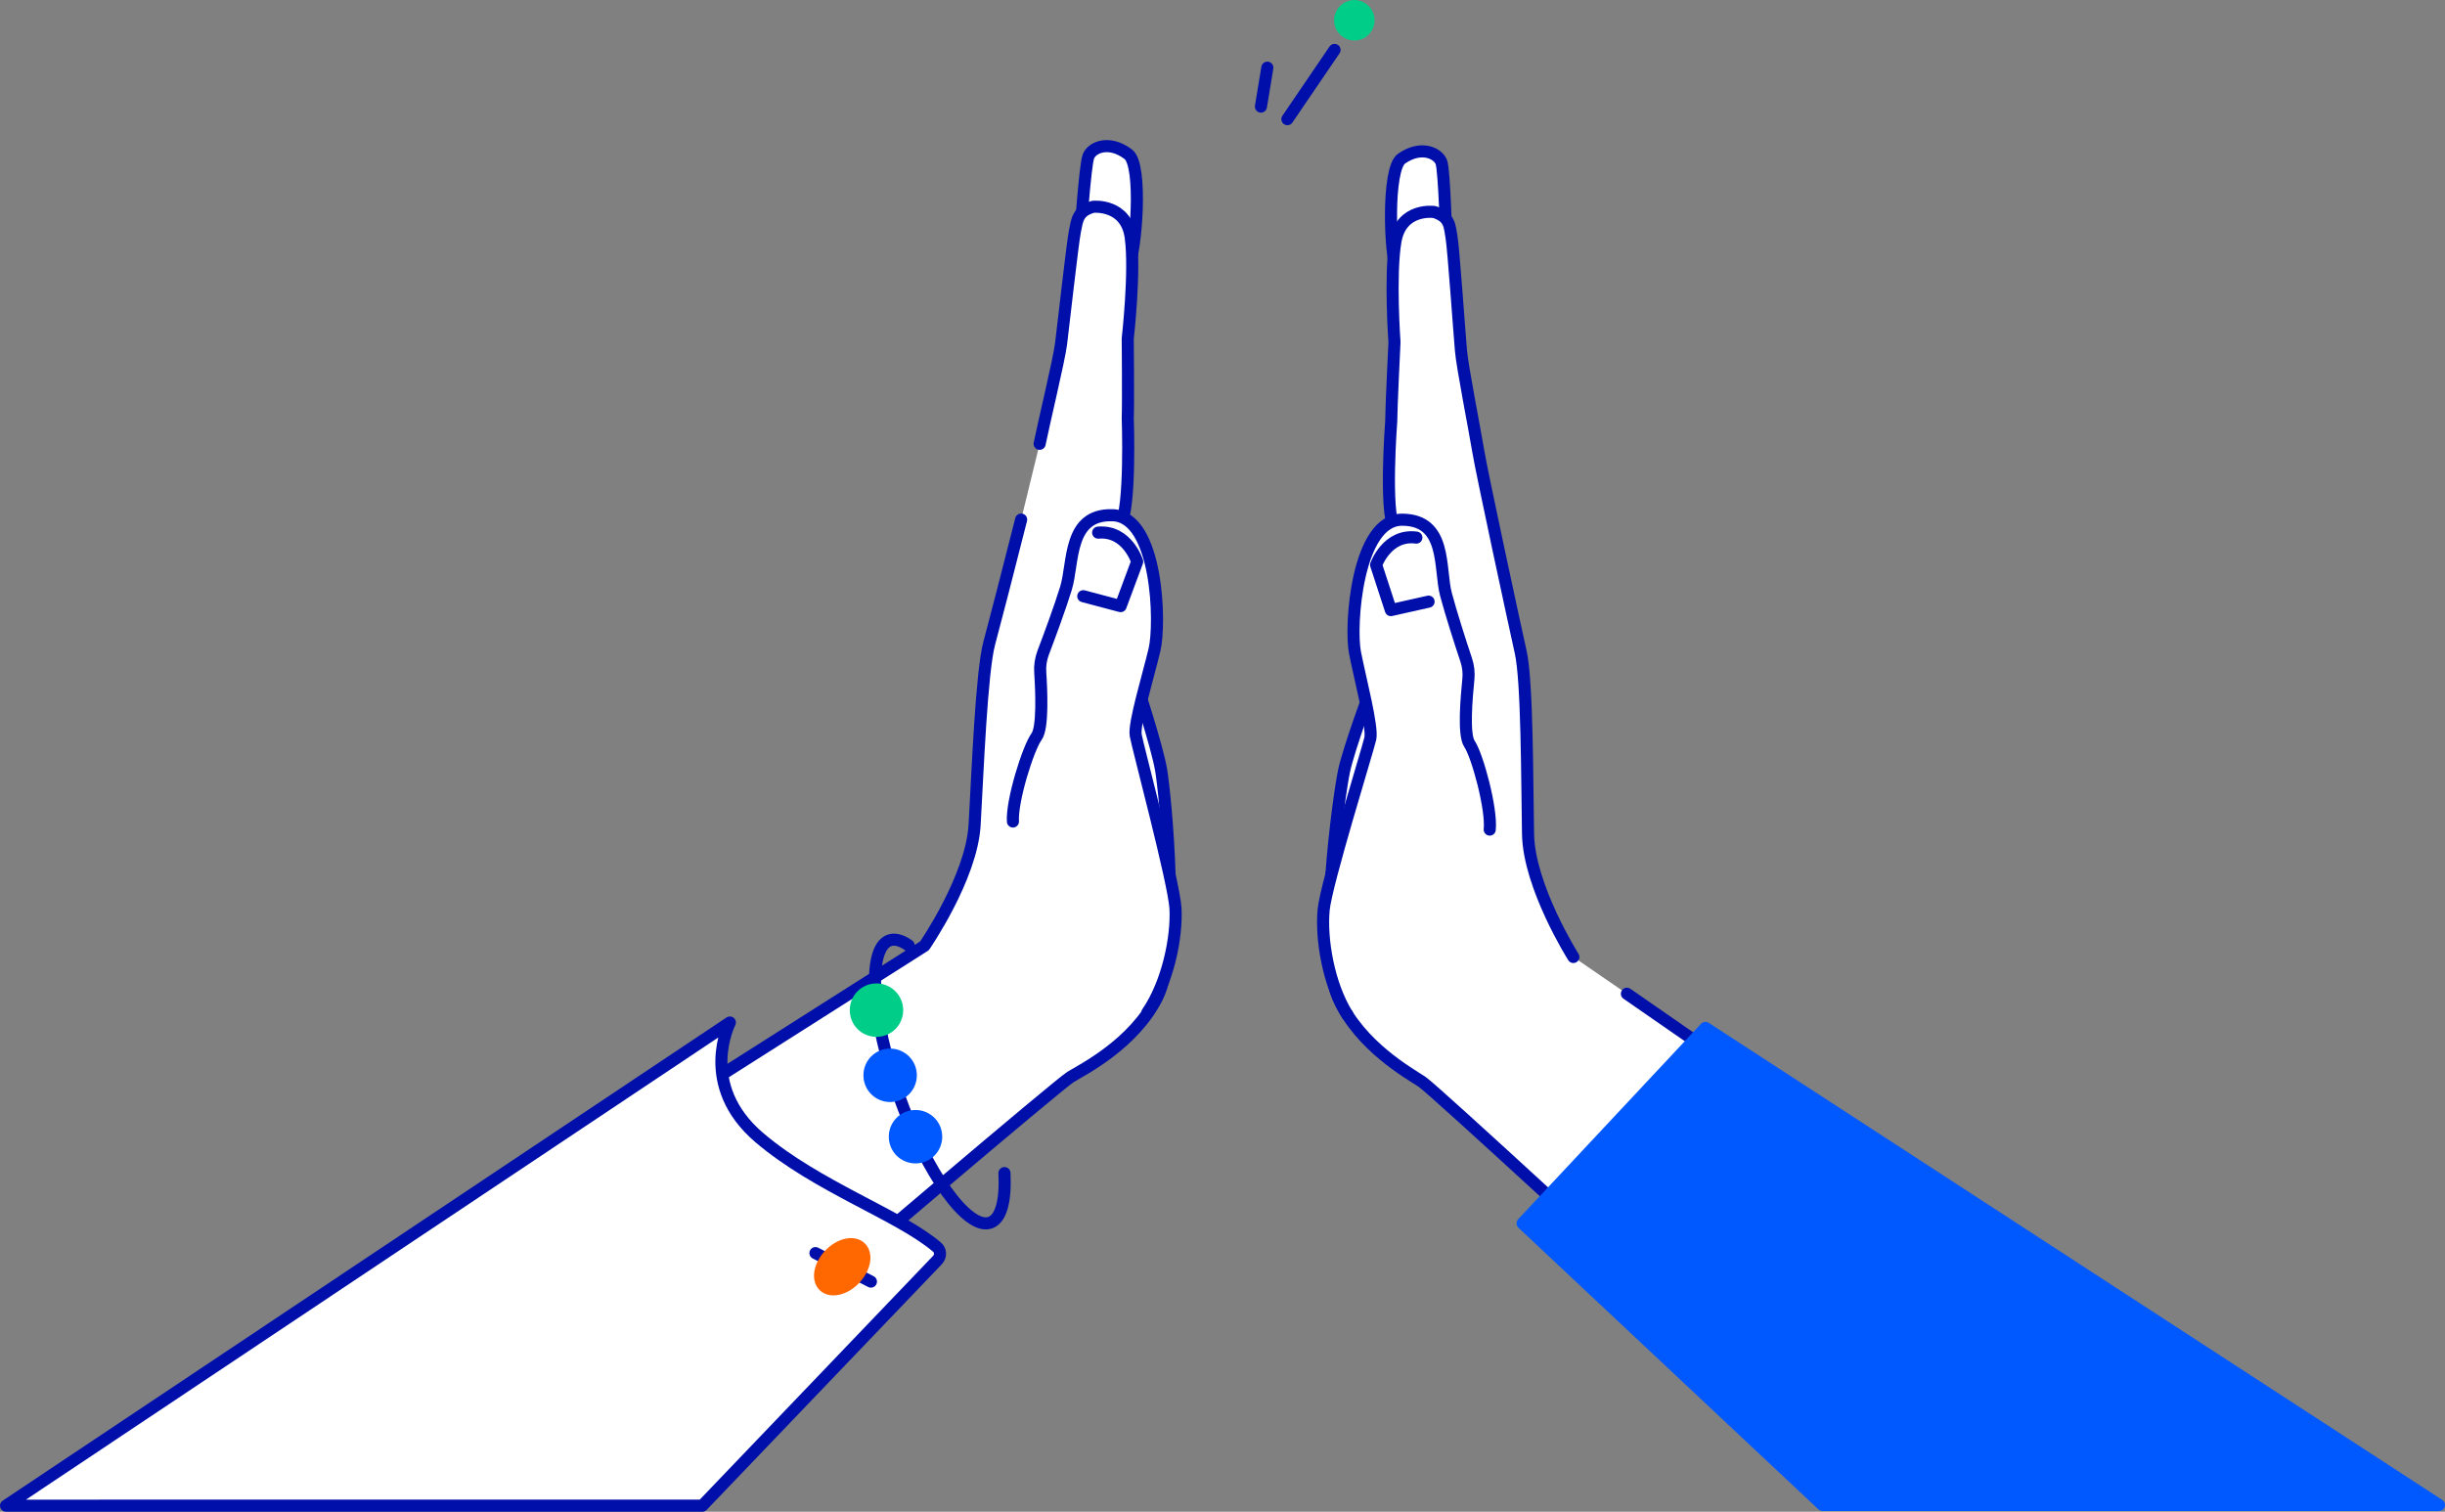
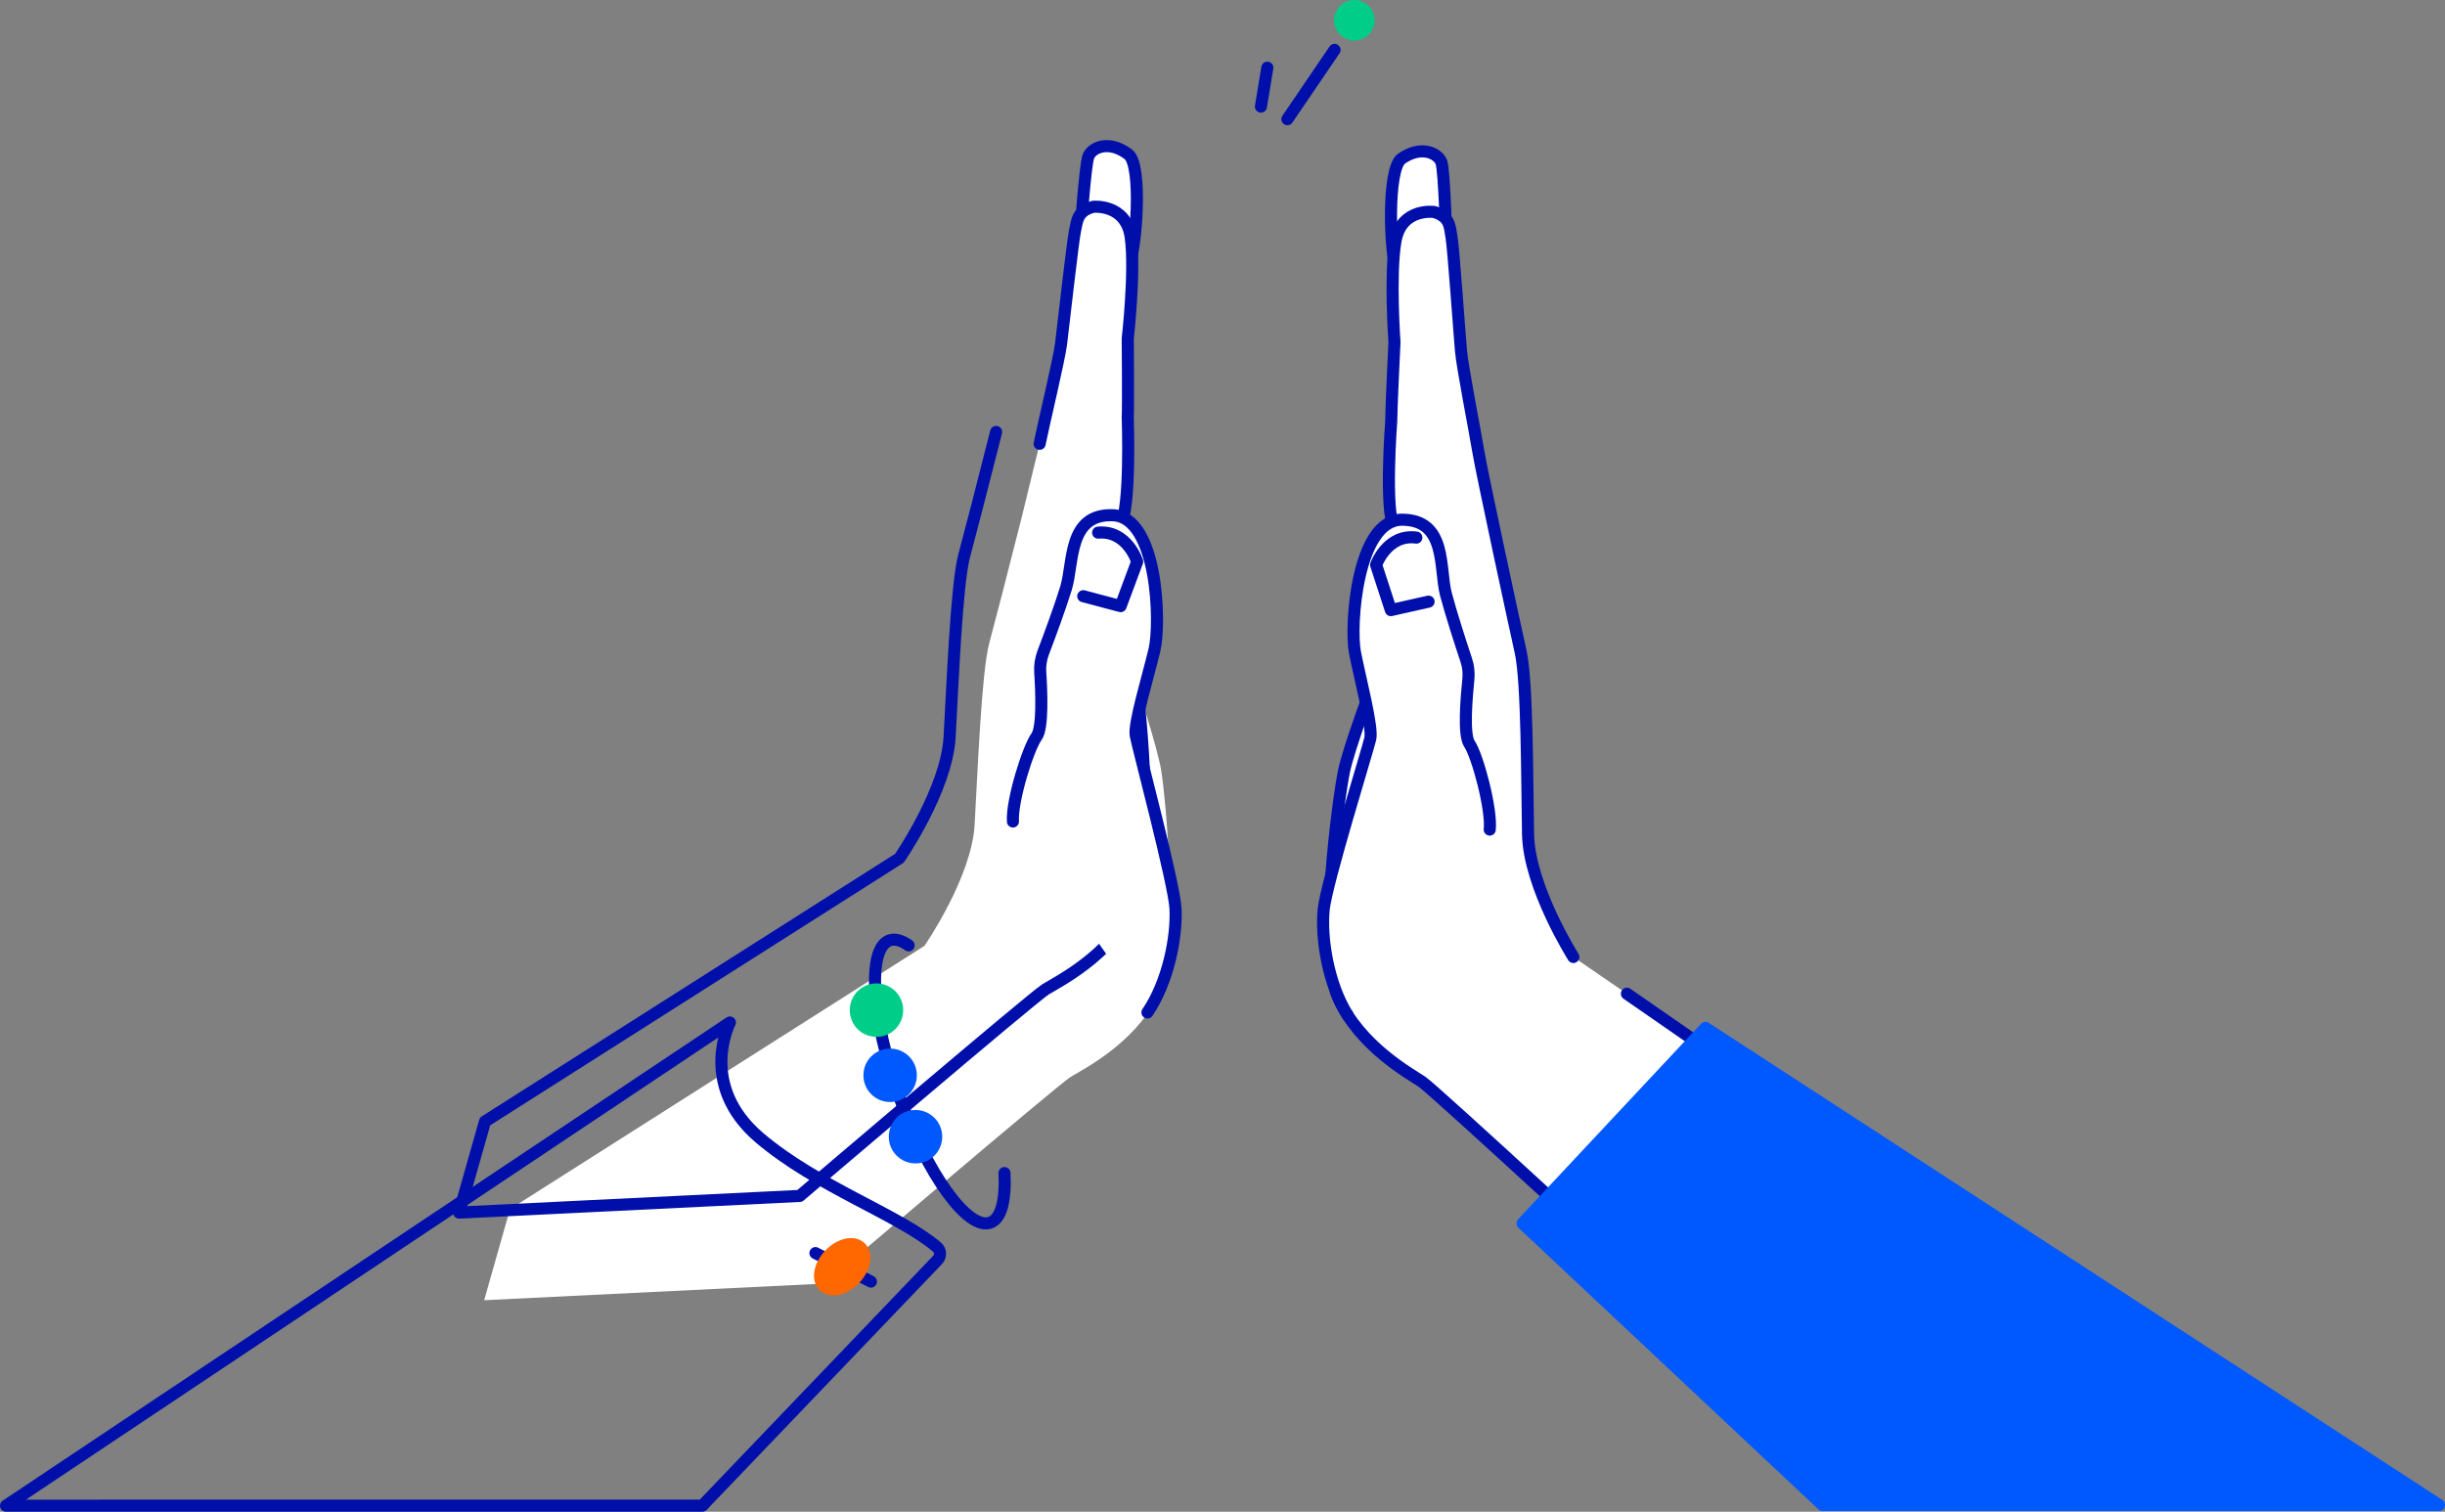
<svg xmlns="http://www.w3.org/2000/svg" id="Laag_2" data-name="Laag 2" viewBox="0 0 202.3 125.08">
  <rect x="0" y="0" width="202.3" height="125.08" fill="#808080" stroke="none" />
  <defs>
    <style>
      .cls-1 {
        fill: #0058ff;
      }

      .cls-1, .cls-2, .cls-3, .cls-4 {
        stroke-width: 0px;
      }

      .cls-2 {
        fill: #00cd87;
      }

      .cls-5 {
        stroke: #000faa;
      }

      .cls-5, .cls-6, .cls-7, .cls-8 {
        fill: none;
        stroke-linecap: round;
        stroke-linejoin: round;
      }

      .cls-3 {
        fill: #ff6700;
      }

      .cls-6 {
        stroke: #ff6700;
      }

      .cls-9 {
        isolation: isolate;
      }

      .cls-7 {
        stroke: #0058ff;
      }

      .cls-4 {
        fill: #fff;
      }

      .cls-8 {
        stroke: #00cd87;
      }
    </style>
  </defs>
  <g id="Laag_1-2" data-name="Laag 1">
    <g class="cls-9">
      <g>
        <path class="cls-4" d="M119.68,20.34s-.16-6.2-.42-6.92c-.27-.73-1.65-1.44-3.3-.29-1.21.85-.97,7.96-.4,9.24.56,1.2,4.13-2.02,4.13-2.02" />
        <path class="cls-5" d="M119.68,20.34s-.16-6.2-.42-6.92c-.27-.73-1.65-1.44-3.3-.29-1.21.85-.97,7.96-.4,9.24.56,1.2,4.13-2.02,4.13-2.02Z" />
        <path class="cls-4" d="M130.18,79.18s-3.67-5.8-3.75-10.17c-.08-4.38-.06-12.65-.61-15.07-.54-2.42-3.23-14.88-3.51-16.62-.28-1.71-1.32-6.97-1.43-8.32-.12-1.34-.62-8.47-.78-9.38-.16-.92-.13-1.67-1.43-2.08,0,0-2.72-.39-3.21,2.42-.48,2.81-.08,8.35-.08,8.35,0,0-.27,5.51-.27,6.55,0,0-.57,7.46.26,8.91l-1.82,12.9s-1.94,5.19-2.35,7.15c-.41,1.96-2.23,14.82-.45,18.79,1.78,3.96,5.91,6.23,6.9,6.89.99.65,19.65,17.91,19.65,17.91l28.11,2.51-1.84-7.63-28.96-20.07" />
        <path class="cls-5" d="M130.18,79.18s-3.67-5.8-3.75-10.17c-.08-4.38-.06-12.65-.61-15.07-.54-2.42-3.23-14.88-3.51-16.62-.28-1.71-1.32-6.97-1.43-8.32-.12-1.34-.62-8.47-.78-9.38-.16-.92-.13-1.67-1.43-2.08,0,0-2.72-.39-3.21,2.42-.48,2.81-.08,8.35-.08,8.35,0,0-.27,5.51-.27,6.55,0,0-.57,7.46.26,8.91l-1.82,12.9s-1.94,5.19-2.35,7.15c-.41,1.96-2.23,14.82-.45,18.79,1.78,3.96,5.91,6.23,6.9,6.89.99.65,19.65,17.91,19.65,17.91l28.11,2.51-1.84-7.63-28.96-20.07" />
        <path class="cls-4" d="M123.26,68.64c.18-1.69-1.01-6.11-1.68-7.1-.51-.75-.24-3.81-.09-5.3.06-.56,0-1.11-.18-1.65-.44-1.31-1.26-3.86-1.67-5.41-.57-2.14.11-6.17-3.63-6.18-3.74-.01-4.33,8.8-3.9,10.99s1.48,6.15,1.27,7.12c-.22.97-3.67,12.06-3.86,14.16-.23,2.42.39,6.18,1.97,8.7" />
        <path class="cls-5" d="M123.26,68.64c.18-1.69-1.01-6.11-1.68-7.1-.51-.75-.24-3.81-.09-5.3.06-.56,0-1.11-.18-1.65-.44-1.31-1.26-3.86-1.67-5.41-.57-2.14.11-6.17-3.63-6.18-3.74-.01-4.33,8.8-3.9,10.99s1.48,6.15,1.27,7.12c-.22.97-3.67,12.06-3.86,14.16-.23,2.42.39,6.18,1.97,8.7" />
        <path class="cls-4" d="M118.2,49.78l-3.12.7-1.22-3.74s.91-2.58,3.33-2.26" />
        <path class="cls-5" d="M118.2,49.78l-3.12.7-1.22-3.74s.91-2.58,3.33-2.26" />
        <polygon class="cls-1" points="141.11 85.05 125.98 101.22 150.8 124.52 201.8 124.52 141.11 85.05" />
        <polygon class="cls-7" points="141.11 85.05 125.98 101.22 150.8 124.52 201.8 124.52 141.11 85.05" />
        <path class="cls-4" d="M89.36,19.84s.41-6.18.7-6.91c.29-.73,1.7-1.38,3.3-.16,1.19.9.65,8,.02,9.24-.61,1.21-4.03-2.17-4.03-2.17" />
        <path class="cls-5" d="M89.36,19.84s.41-6.18.7-6.91c.29-.73,1.7-1.38,3.3-.16,1.19.9.65,8,.02,9.24-.61,1.21-4.03-2.17-4.03-2.17Z" />
        <path class="cls-4" d="M86.02,36.72c.34-1.69,1.6-6.92,1.77-8.25.17-1.33.96-8.44,1.15-9.34.19-.91.21-1.67,1.51-2.02,0,0,2.74-.28,3.11,2.55.38,2.82-.25,8.35-.25,8.35,0,0,.05,5.51,0,6.56,0,0,.27,7.48-.61,8.9l1.3,12.98s1.73,5.26,2.07,7.25c.34,1.97,1.63,14.9-.31,18.79-1.94,3.88-6.15,5.99-7.17,6.61-1.02.62-20.35,17.1-20.35,17.1l-28.18,1.38,2.14-7.54,34.29-21.78s3.9-5.64,4.15-10.01c.25-4.37.57-12.64,1.21-15.03.38-1.39,1.61-6.15,2.64-10.23" />
-         <path class="cls-5" d="M86.02,36.72c.34-1.69,1.6-6.92,1.77-8.25.17-1.33.96-8.44,1.15-9.34.19-.91.21-1.67,1.51-2.02,0,0,2.74-.28,3.11,2.55.38,2.82-.25,8.35-.25,8.35,0,0,.05,5.51,0,6.56,0,0,.27,7.48-.61,8.9l1.3,12.98s1.73,5.26,2.07,7.25c.34,1.97,1.63,14.9-.31,18.79-1.94,3.88-6.15,5.99-7.17,6.61-1.02.62-20.35,17.1-20.35,17.1l-28.18,1.38,2.14-7.54,34.29-21.78s3.9-5.64,4.15-10.01c.25-4.37.57-12.64,1.21-15.03.38-1.39,1.61-6.15,2.64-10.23" />
+         <path class="cls-5" d="M86.02,36.72c.34-1.69,1.6-6.92,1.77-8.25.17-1.33.96-8.44,1.15-9.34.19-.91.21-1.67,1.51-2.02,0,0,2.74-.28,3.11,2.55.38,2.82-.25,8.35-.25,8.35,0,0,.05,5.51,0,6.56,0,0,.27,7.48-.61,8.9l1.3,12.98c.34,1.97,1.63,14.9-.31,18.79-1.94,3.88-6.15,5.99-7.17,6.61-1.02.62-20.35,17.1-20.35,17.1l-28.18,1.38,2.14-7.54,34.29-21.78s3.9-5.64,4.15-10.01c.25-4.37.57-12.64,1.21-15.03.38-1.39,1.61-6.15,2.64-10.23" />
        <path class="cls-4" d="M83.81,67.97c-.11-1.69,1.25-6.06,1.96-7.03.53-.73.4-3.8.3-5.3-.04-.56.05-1.11.24-1.63.49-1.28,1.42-3.8,1.89-5.34.65-2.12.15-6.17,3.87-6.04,3.74.13,3.98,8.97,3.45,11.15-.52,2.18-1.72,6.09-1.55,7.06.17.97,3.17,12.19,3.29,14.31.13,2.42-.64,6.16-2.32,8.62" />
        <path class="cls-5" d="M83.81,67.97c-.11-1.69,1.25-6.06,1.96-7.03.53-.73.4-3.8.3-5.3-.04-.56.05-1.11.24-1.63.49-1.28,1.42-3.8,1.89-5.34.65-2.12.15-6.17,3.87-6.04,3.74.13,3.98,8.97,3.45,11.15-.52,2.18-1.72,6.09-1.55,7.06.17.97,3.17,12.19,3.29,14.31.13,2.42-.64,6.16-2.32,8.62" />
        <path class="cls-4" d="M89.63,49.33l3.09.82,1.37-3.68s-.81-2.61-3.23-2.4" />
        <path class="cls-5" d="M89.63,49.33l3.09.82,1.37-3.68s-.81-2.61-3.23-2.4" />
-         <path class="cls-4" d="M60.39,84.6s-2.68,5.17,2.44,9.53c4.81,4.09,11.54,6.37,14.69,9.05.33.28.34.76.05,1.07l-19.46,20.33H.5l59.89-39.98Z" />
        <path class="cls-5" d="M60.39,84.6s-2.68,5.17,2.44,9.53c4.81,4.09,11.54,6.37,14.69,9.05.33.28.34.76.05,1.07l-19.46,20.33H.5l59.89-39.98Z" />
        <line class="cls-5" x1="67.47" y1="103.68" x2="72.06" y2="106.04" />
        <path class="cls-3" d="M68.64,103.82c.83-.88,1.98-1.14,2.55-.6.58.55.37,1.7-.46,2.58-.83.88-1.98,1.14-2.55.6-.58-.55-.37-1.7.46-2.58" />
        <path class="cls-6" d="M68.64,103.82c.83-.88,1.98-1.14,2.55-.6.58.55.37,1.7-.46,2.58-.83.88-1.98,1.14-2.55.6-.58-.55-.37-1.7.46-2.58Z" />
        <path class="cls-5" d="M75.18,78.22c-.59-.42-1.14-.57-1.59-.41-1.86.67-1.5,6.44.8,12.88,2.31,6.45,5.69,11.14,7.55,10.47.91-.33,1.28-1.86,1.17-4.1" />
        <path class="cls-2" d="M72.52,81.87c.94,0,1.71.76,1.71,1.71s-.76,1.71-1.71,1.71-1.71-.76-1.71-1.71.76-1.71,1.71-1.71" />
        <path class="cls-8" d="M72.52,81.87c.94,0,1.71.76,1.71,1.71s-.76,1.71-1.71,1.71-1.71-.76-1.71-1.71.76-1.71,1.71-1.71Z" />
        <path class="cls-1" d="M73.65,87.26c.94,0,1.71.76,1.71,1.71s-.76,1.71-1.71,1.71-1.71-.76-1.71-1.71.76-1.71,1.71-1.71" />
        <path class="cls-7" d="M73.65,87.26c.94,0,1.71.76,1.71,1.71s-.76,1.71-1.71,1.71-1.71-.76-1.71-1.71.76-1.71,1.71-1.71Z" />
        <path class="cls-1" d="M75.75,92.34c.94,0,1.71.76,1.71,1.71s-.76,1.71-1.71,1.71-1.71-.76-1.71-1.71.76-1.71,1.71-1.71" />
        <path class="cls-7" d="M75.75,92.34c.94,0,1.71.76,1.71,1.71s-.76,1.71-1.71,1.71-1.71-.76-1.71-1.71.76-1.71,1.71-1.71Z" />
        <line class="cls-4" x1="104.86" y1="5.6" x2="104.33" y2="8.82" />
        <line class="cls-5" x1="104.86" y1="5.6" x2="104.33" y2="8.82" />
-         <line class="cls-4" x1="106.52" y1="9.86" x2="110.42" y2="4.13" />
        <line class="cls-5" x1="106.52" y1="9.86" x2="110.42" y2="4.13" />
        <path class="cls-2" d="M112.55,2.75c.59-.27.86-.97.58-1.56-.27-.59-.97-.86-1.56-.58-.59.27-.86.97-.58,1.56.27.59.97.85,1.56.58" />
        <path class="cls-8" d="M112.55,2.75c.59-.27.86-.97.58-1.56-.27-.59-.97-.86-1.56-.58-.59.27-.86.97-.58,1.56.27.59.97.85,1.56.58Z" />
      </g>
    </g>
  </g>
</svg>